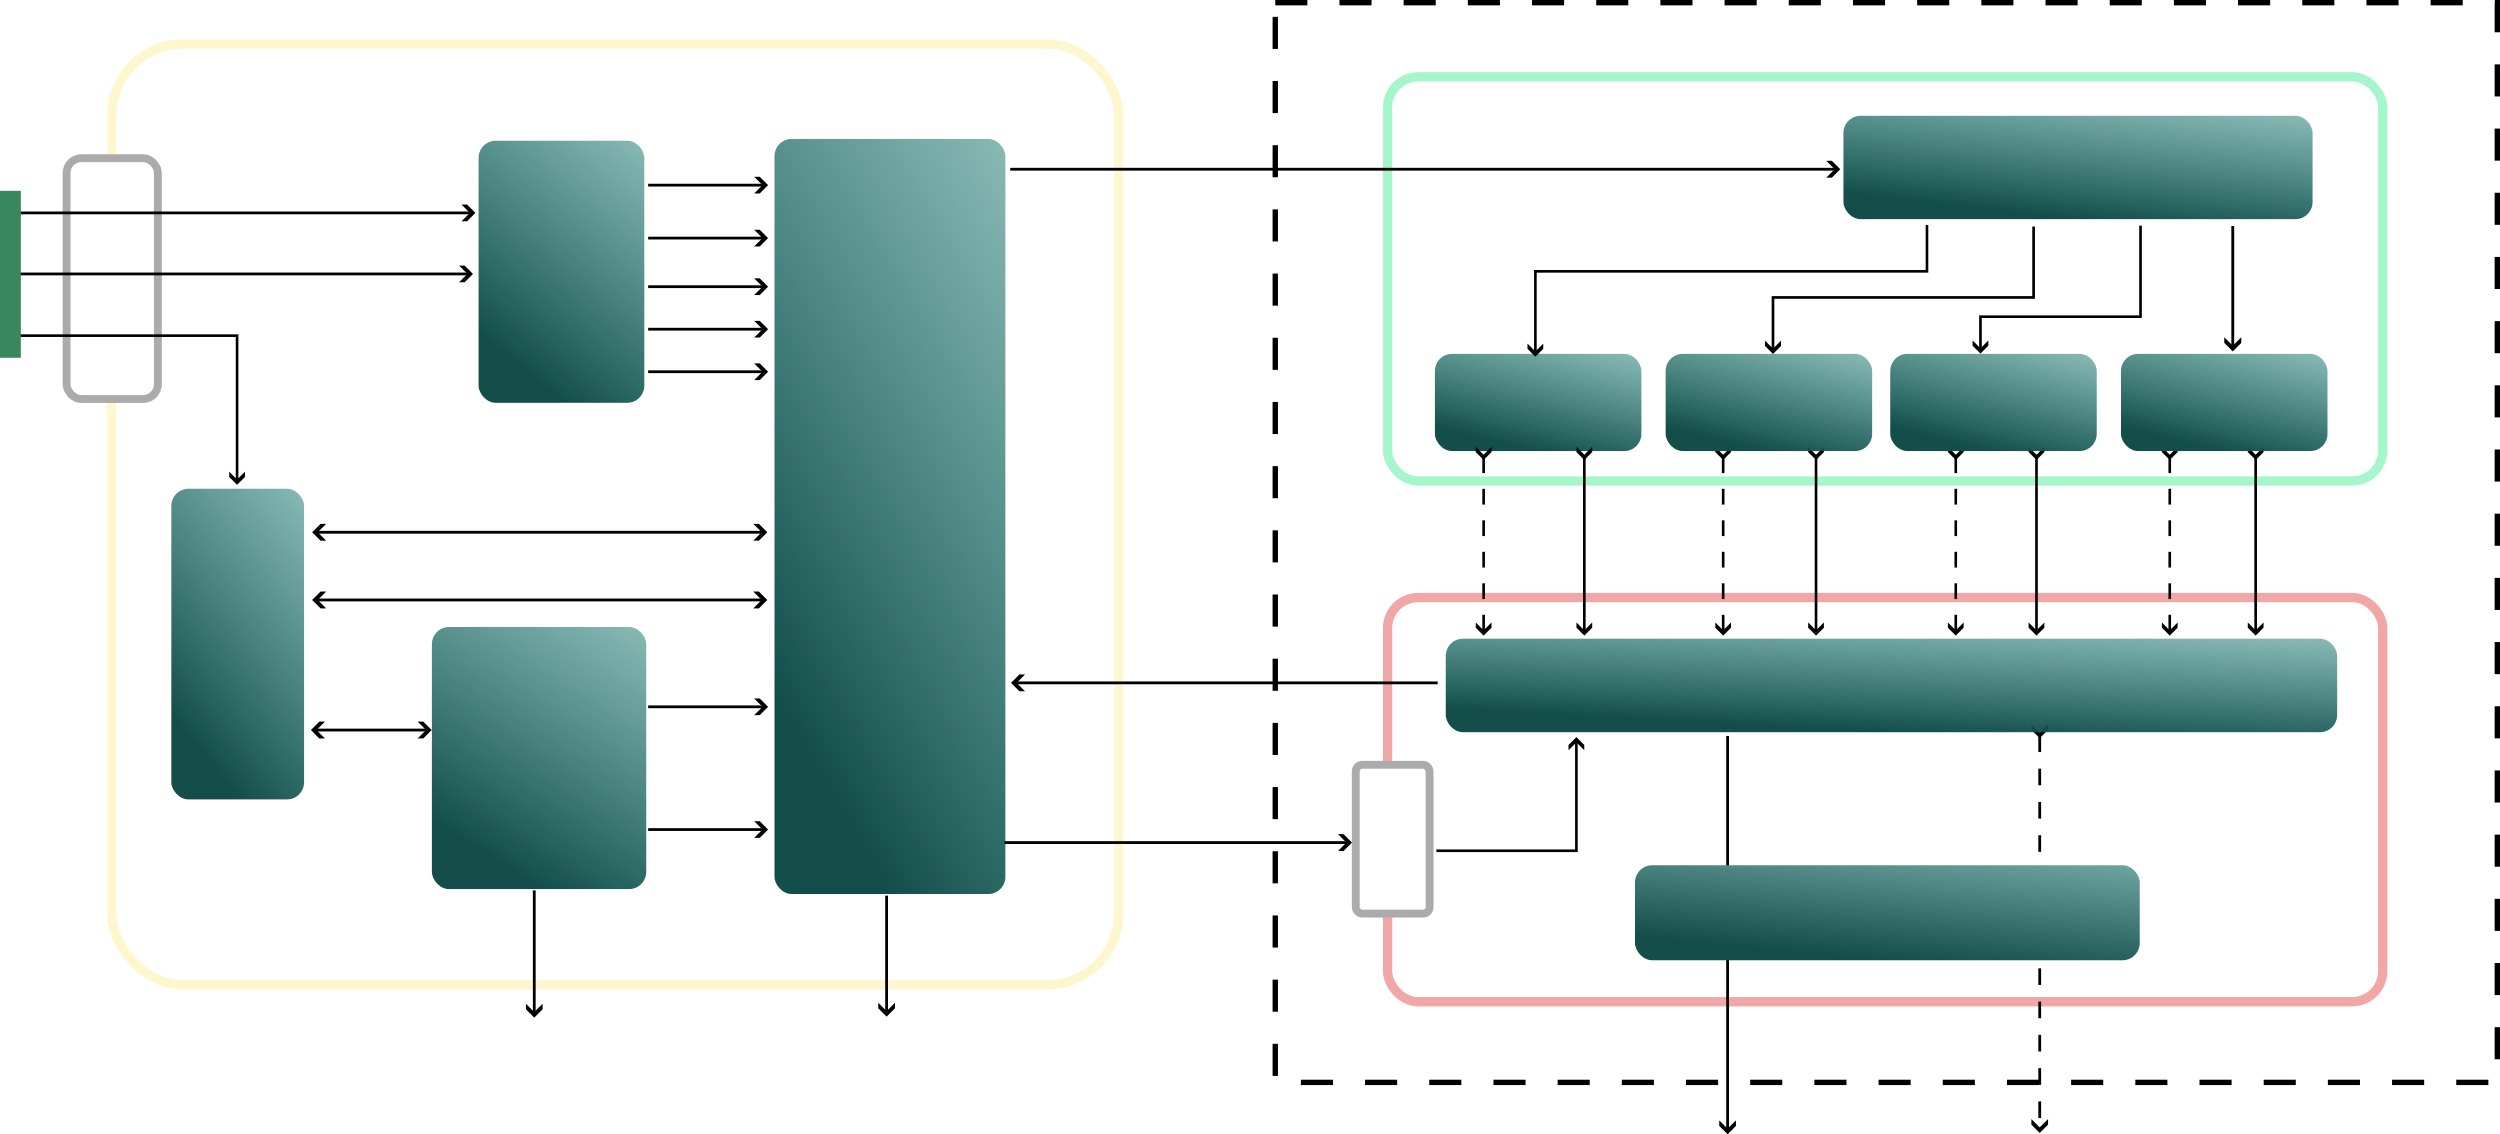
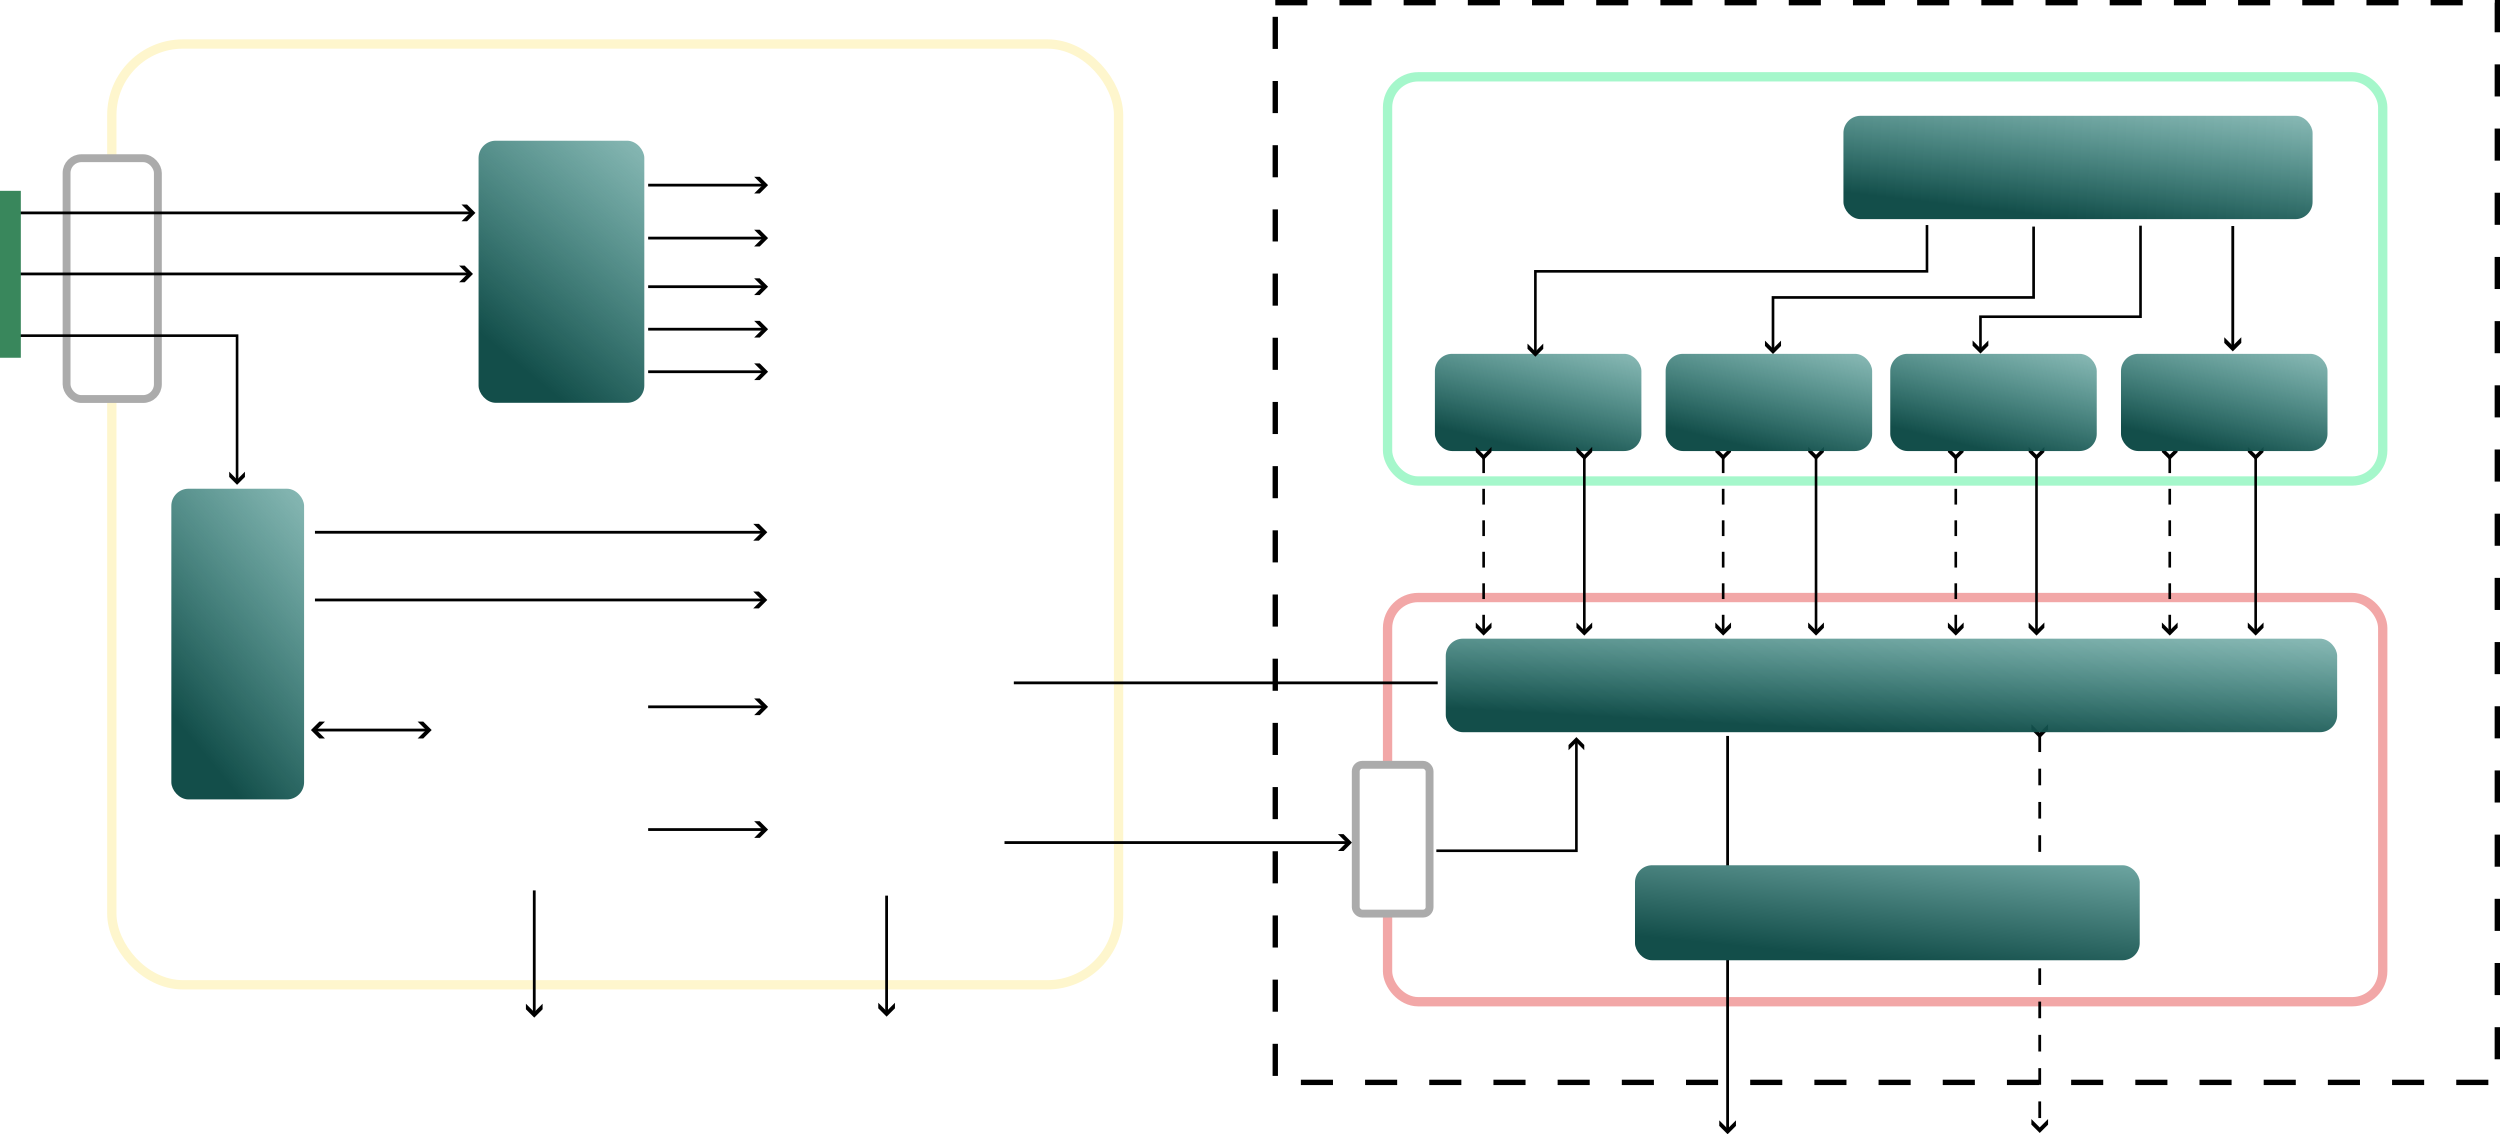
<svg xmlns="http://www.w3.org/2000/svg" xmlns:xlink="http://www.w3.org/1999/xlink" width="95.268mm" height="43.223mm" viewBox="0 0 95.268 43.223" version="1.1" id="svg1" xml:space="preserve">
  <defs id="defs1">
    <linearGradient id="linearGradient202">
      <stop style="stop-color:#134e4a;stop-opacity:1;" offset="0" id="stop201" />
      <stop style="stop-color:#c4f9f5;stop-opacity:1;" offset="1" id="stop202" />
    </linearGradient>
    <linearGradient id="linearGradient184">
      <stop style="stop-color:#134e4a;stop-opacity:1;" offset="0" id="stop183" />
      <stop style="stop-color:#0d9488;stop-opacity:0;" offset="1" id="stop184" />
    </linearGradient>
    <style id="style1">.cls-1{fill:#f2d4cf;}.cls-2{fill:#f2a196;}.cls-3{fill:#e88870;}.cls-4,.cls-5{fill:none;stroke-miterlimit:10;}.cls-4{stroke:#ffffff;}.cls-5{stroke:#00214e;}.cls-6{fill:#00214e;}.cls-7{fill:#ffffff;}</style>
    <style id="style1-0">.cls-1{fill:#f2a196;}.cls-2{fill:#e88870;}.cls-3{fill:#ff2609;}.cls-4{fill:#845161;}.cls-5{fill:#69303a;}.cls-6{fill:#00214e;}.cls-7{fill:none;stroke:#00214e;stroke-miterlimit:10;}</style>
    <style id="style1-8">.cls-1{fill:#de8276;}.cls-2{fill:#a76962;}.cls-3{fill:url(#linear-gradient);}.cls-4{fill:url(#linear-gradient-2);}.cls-5{fill:#e18477;}.cls-6{fill:none;stroke:#00214e;stroke-miterlimit:10;}.cls-7{fill:#00214e;}</style>
    <style id="style1-6">.cls-1{fill:#00214e;}.cls-2{fill:#e18477;}.cls-3{fill:#a76962;}.cls-4{fill:#ff2609;}.cls-5{fill:none;stroke:#00214e;stroke-miterlimit:10;}.cls-6{fill:#ffffff;}</style>
    <style id="style1-3">.cls-1{fill:#00214e;}.cls-2{fill:#e18477;}.cls-3{fill:#a76962;}.cls-4{fill:#ff2609;}.cls-5{fill:none;stroke:#00214e;stroke-miterlimit:10;}.cls-6{fill:#ffffff;}</style>
    <marker style="overflow:visible" id="ArrowWideHeavy-0" refX="0" refY="0" orient="auto-start-reverse" markerWidth="1" markerHeight="1" viewBox="0 0 1 1" preserveAspectRatio="xMidYMid">
      <path style="fill:context-stroke;fill-rule:evenodd;stroke:none" d="m 1,0 -3,3 h -2 l 3,-3 -3,-3 h 2 z" id="path114-55" />
    </marker>
    <marker style="overflow:visible" id="ArrowWideHeavy-5-5" refX="0" refY="0" orient="auto-start-reverse" markerWidth="1" markerHeight="1" viewBox="0 0 1 1" preserveAspectRatio="xMidYMid">
      <path style="fill:context-stroke;fill-rule:evenodd;stroke:none" d="m 1,0 -3,3 h -2 l 3,-3 -3,-3 h 2 z" id="path114-5-74" />
    </marker>
    <marker style="overflow:visible" id="marker120-0" refX="0" refY="0" orient="auto-start-reverse" markerWidth="1" markerHeight="1" viewBox="0 0 1 1" preserveAspectRatio="xMidYMid">
-       <path style="fill:context-stroke;fill-rule:evenodd;stroke:none" d="m 1,0 -3,3 h -2 l 3,-3 -3,-3 h 2 z" id="path120-9" />
-     </marker>
+       </marker>
    <marker style="overflow:visible" id="marker120-8-3" refX="0" refY="0" orient="auto-start-reverse" markerWidth="1" markerHeight="1" viewBox="0 0 1 1" preserveAspectRatio="xMidYMid">
      <path style="fill:context-stroke;fill-rule:evenodd;stroke:none" d="m 1,0 -3,3 h -2 l 3,-3 -3,-3 h 2 z" id="path120-2-0" />
    </marker>
    <marker style="overflow:visible" id="ArrowWideHeavy-9-7" refX="0" refY="0" orient="auto-start-reverse" markerWidth="1" markerHeight="1" viewBox="0 0 1 1" preserveAspectRatio="xMidYMid">
      <path style="fill:context-stroke;fill-rule:evenodd;stroke:none" d="m 1,0 -3,3 h -2 l 3,-3 -3,-3 h 2 z" id="path114-8-0" />
    </marker>
    <marker style="overflow:visible" id="ArrowWideHeavy-2-9" refX="0" refY="0" orient="auto-start-reverse" markerWidth="1" markerHeight="1" viewBox="0 0 1 1" preserveAspectRatio="xMidYMid">
      <path style="fill:context-stroke;fill-rule:evenodd;stroke:none" d="m 1,0 -3,3 h -2 l 3,-3 -3,-3 h 2 z" id="path114-2-5" />
    </marker>
    <marker style="overflow:visible" id="ArrowWideHeavy-4-3" refX="0" refY="0" orient="auto-start-reverse" markerWidth="1" markerHeight="1" viewBox="0 0 1 1" preserveAspectRatio="xMidYMid">
      <path style="fill:context-stroke;fill-rule:evenodd;stroke:none" d="m 1,0 -3,3 h -2 l 3,-3 -3,-3 h 2 z" id="path114-64-8" />
    </marker>
    <marker style="overflow:visible" id="ArrowWideHeavy-53-2" refX="0" refY="0" orient="auto-start-reverse" markerWidth="1" markerHeight="1" viewBox="0 0 1 1" preserveAspectRatio="xMidYMid">
      <path style="fill:context-stroke;fill-rule:evenodd;stroke:none" d="m 1,0 -3,3 h -2 l 3,-3 -3,-3 h 2 z" id="path114-6-69" />
    </marker>
    <marker style="overflow:visible" id="ArrowWideHeavy-53-3-7" refX="0" refY="0" orient="auto-start-reverse" markerWidth="1" markerHeight="1" viewBox="0 0 1 1" preserveAspectRatio="xMidYMid">
      <path style="fill:context-stroke;fill-rule:evenodd;stroke:none" d="m 1,0 -3,3 h -2 l 3,-3 -3,-3 h 2 z" id="path114-6-6-7" />
    </marker>
    <marker style="overflow:visible" id="ArrowWideHeavy-5-2-8" refX="0" refY="0" orient="auto-start-reverse" markerWidth="1" markerHeight="1" viewBox="0 0 1 1" preserveAspectRatio="xMidYMid">
      <path style="fill:context-stroke;fill-rule:evenodd;stroke:none" d="m 1,0 -3,3 h -2 l 3,-3 -3,-3 h 2 z" id="path114-5-7-3" />
    </marker>
    <linearGradient xlink:href="#linearGradient184" id="linearGradient227" gradientUnits="userSpaceOnUse" gradientTransform="matrix(0.718,0,0,0.347,6.017,123.597)" x1="93.761" y1="165.629" x2="124.917" y2="147.373" />
    <linearGradient xlink:href="#linearGradient184" id="linearGradient228" gradientUnits="userSpaceOnUse" x1="93.761" y1="165.629" x2="124.917" y2="147.373" gradientTransform="translate(-9.346,28.413)" />
    <linearGradient xlink:href="#linearGradient184" id="linearGradient229" gradientUnits="userSpaceOnUse" gradientTransform="matrix(2.032,0,0,0.137,-66.062,153.279)" x1="93.761" y1="165.629" x2="124.917" y2="147.373" />
    <linearGradient xlink:href="#linearGradient184" id="linearGradient230" gradientUnits="userSpaceOnUse" gradientTransform="matrix(0.894,0,0,0.129,25.793,163.533)" x1="93.761" y1="165.629" x2="124.917" y2="147.373" />
    <linearGradient xlink:href="#linearGradient184" id="linearGradient231" gradientUnits="userSpaceOnUse" gradientTransform="matrix(0.928,0,0,0.347,-15.639,142.129)" x1="93.761" y1="165.629" x2="124.917" y2="147.373" />
    <linearGradient xlink:href="#linearGradient184" id="linearGradient232" gradientUnits="userSpaceOnUse" gradientTransform="matrix(0.575,0,0,0.411,7.798,127.482)" x1="93.761" y1="165.629" x2="124.917" y2="147.373" />
    <linearGradient xlink:href="#linearGradient184" id="linearGradient233" gradientUnits="userSpaceOnUse" gradientTransform="matrix(0.894,0,0,0.129,51.939,163.533)" x1="93.761" y1="165.629" x2="124.917" y2="147.373" />
    <linearGradient xlink:href="#linearGradient184" id="linearGradient234" gradientUnits="userSpaceOnUse" gradientTransform="matrix(0.894,0,0,0.129,43.146,163.533)" x1="93.761" y1="165.629" x2="124.917" y2="147.373" />
    <linearGradient xlink:href="#linearGradient184" id="linearGradient235" gradientUnits="userSpaceOnUse" gradientTransform="matrix(0.894,0,0,0.129,34.586,163.533)" x1="93.761" y1="165.629" x2="124.917" y2="147.373" />
    <linearGradient xlink:href="#linearGradient184" id="linearGradient236" gradientUnits="userSpaceOnUse" gradientTransform="matrix(3.861,0,0,0.124,-253.896,175.098)" x1="93.761" y1="165.629" x2="124.917" y2="147.373" />
    <linearGradient xlink:href="#linearGradient202" id="linearGradient237" gradientUnits="userSpaceOnUse" gradientTransform="matrix(2.186,0,0,0.126,-88.562,183.445)" x1="93.761" y1="165.629" x2="124.917" y2="147.373" />
  </defs>
  <g id="layer1" transform="translate(-55.563,-168.804)">
    <rect style="fill:#ffffff;fill-opacity:1;stroke:#fef6cd;stroke-width:0.355;stroke-dasharray:none;stroke-opacity:1" id="rect107-0" width="38.365" height="35.851" x="59.824" y="170.481" ry="2.712" rx="2.712" />
    <rect style="fill:url(#linearGradient227);stroke:none;stroke-width:0.355;stroke-dasharray:none;stroke-opacity:1" id="rect110-0-2-80" width="6.316" height="9.988" x="73.8" y="174.166" ry="0.655" rx="0.655" />
    <rect style="fill:#ffffff;fill-opacity:1;stroke:#a5f7cb;stroke-width:0.355;stroke-dasharray:none;stroke-opacity:1" id="rect107-8-3" width="37.923" height="15.403" x="108.439" y="171.731" ry="1.165" rx="1.165" />
    <rect style="fill:#ffffff;fill-opacity:1;stroke:#f2a7a7;stroke-width:0.355;stroke-dasharray:none;stroke-opacity:1" id="rect109-5" width="37.923" height="15.403" x="108.439" y="191.574" ry="1.165" rx="1.165" />
-     <rect style="fill:url(#linearGradient228);stroke:none;stroke-width:0.355;stroke-dasharray:none;stroke-opacity:1" id="rect110-9" width="8.798" height="28.774" x="85.077" y="174.099" ry="0.655" rx="0.655" />
    <rect style="fill:url(#linearGradient229);stroke:none;stroke-width:0.355;stroke-dasharray:none;stroke-opacity:1" id="rect110-6-86" width="17.878" height="3.938" x="125.811" y="173.217" ry="0.655" rx="0.655" />
    <rect style="fill:url(#linearGradient230);stroke:none;stroke-width:0.355;stroke-dasharray:none;stroke-opacity:1" id="rect110-6-7-7" width="7.869" height="3.704" x="110.243" y="182.288" ry="0.655" rx="0.655" />
-     <rect style="fill:url(#linearGradient231);stroke:none;stroke-width:0.355;stroke-dasharray:none;stroke-opacity:1" id="rect110-0-5" width="8.168" height="9.988" x="72.021" y="192.697" ry="0.655" rx="0.655" />
    <rect style="fill:url(#linearGradient232);stroke:none;stroke-width:0.355;stroke-dasharray:none;stroke-opacity:1" id="rect110-0-4-5" width="5.059" height="11.84" x="62.092" y="187.428" ry="0.655" rx="0.655" />
    <path style="fill:none;stroke:#000000;stroke-width:0.106;stroke-linecap:butt;stroke-linejoin:miter;stroke-dasharray:none;stroke-dashoffset:0;stroke-opacity:1;marker-end:url(#ArrowWideHeavy-0)" d="m 80.262,182.97 h 4.464" id="path113-02" />
    <path style="fill:none;stroke:#000000;stroke-width:0.106;stroke-linecap:butt;stroke-linejoin:miter;stroke-dasharray:none;stroke-dashoffset:0;stroke-opacity:1;marker-end:url(#ArrowWideHeavy-0)" d="m 80.262,181.349 h 4.464" id="path115-8" />
    <path style="fill:none;stroke:#000000;stroke-width:0.106;stroke-linecap:butt;stroke-linejoin:miter;stroke-dasharray:none;stroke-dashoffset:0;stroke-opacity:1;marker-end:url(#ArrowWideHeavy-0)" d="m 80.262,179.729 h 4.464" id="path116-0" />
    <path style="fill:none;stroke:#000000;stroke-width:0.106;stroke-linecap:butt;stroke-linejoin:miter;stroke-dasharray:none;stroke-dashoffset:0;stroke-opacity:1;marker-end:url(#ArrowWideHeavy-0)" d="m 80.262,177.877 h 4.464" id="path117-6" />
    <path style="fill:none;stroke:#000000;stroke-width:0.106;stroke-linecap:butt;stroke-linejoin:miter;stroke-dasharray:none;stroke-dashoffset:0;stroke-opacity:1;marker-end:url(#ArrowWideHeavy-0)" d="m 80.262,175.859 h 4.464" id="path118-9" />
    <path style="fill:none;stroke:#000000;stroke-width:0.108;stroke-linecap:butt;stroke-linejoin:miter;stroke-dasharray:none;stroke-dashoffset:0;stroke-opacity:1;marker-end:url(#ArrowWideHeavy-5-5)" d="m 140.648,177.417 v 4.67" id="path118-2-2" />
    <path style="fill:none;stroke:#000000;stroke-width:0.107;stroke-linecap:butt;stroke-linejoin:miter;stroke-dasharray:none;stroke-dashoffset:0;stroke-opacity:1;marker-start:url(#marker120-0);marker-end:url(#ArrowWideHeavy-0)" d="M 67.565,191.667 H 84.695" id="path119-8" />
    <path style="fill:none;stroke:#000000;stroke-width:0.107;stroke-linecap:butt;stroke-linejoin:miter;stroke-dasharray:none;stroke-dashoffset:0;stroke-opacity:1;marker-start:url(#marker120-8-3);marker-end:url(#ArrowWideHeavy-9-7)" d="M 67.518,196.624 H 71.906" id="path119-4-2" />
    <path style="fill:none;stroke:#000000;stroke-width:0.106;stroke-linecap:butt;stroke-linejoin:miter;stroke-dasharray:none;stroke-dashoffset:0;stroke-opacity:1;marker-end:url(#ArrowWideHeavy-0)" d="m 80.262,200.416 h 4.464" id="path121-2" />
    <path style="fill:none;stroke:#000000;stroke-width:0.106;stroke-linecap:butt;stroke-linejoin:miter;stroke-dasharray:none;stroke-dashoffset:0;stroke-opacity:1;marker-end:url(#ArrowWideHeavy-2-9)" d="m 75.922,202.735 v 4.742" id="path121-7-5" />
    <path style="fill:none;stroke:#000000;stroke-width:0.106;stroke-linecap:butt;stroke-linejoin:miter;stroke-dasharray:none;stroke-dashoffset:0;stroke-opacity:1;marker-end:url(#ArrowWideHeavy-0)" d="m 80.262,195.739 h 4.464" id="path122-2" />
    <path style="fill:none;stroke:#000000;stroke-width:0.1;stroke-linecap:butt;stroke-linejoin:miter;stroke-dasharray:0.6;stroke-dashoffset:0;stroke-opacity:1;marker-start:url(#ArrowWideHeavy-0);marker-end:url(#ArrowWideHeavy-0)" d="m 112.1,186.232 v 6.693" id="path123-0" />
    <rect style="fill:none;fill-opacity:0;stroke:#000000;stroke-width:0.204;stroke-dasharray:1.223;stroke-dashoffset:0;stroke-opacity:1" id="rect123-1" width="46.569" height="41.145" x="104.16" y="168.906" />
-     <path style="fill:none;stroke:#000000;stroke-width:0.107;stroke-linecap:butt;stroke-linejoin:miter;stroke-dasharray:none;stroke-dashoffset:0;stroke-opacity:1;marker-end:url(#ArrowWideHeavy-0)" d="M 94.06,175.253 H 125.584" id="path129-3" />
    <path style="fill:none;stroke:#000000;stroke-width:0.107;stroke-linecap:butt;stroke-linejoin:miter;stroke-dasharray:none;stroke-dashoffset:0;stroke-opacity:1;marker-end:url(#ArrowWideHeavy-4-3)" d="M 93.842,200.912 H 106.977" id="path129-9-8" />
    <path style="fill:none;stroke:#000000;stroke-width:0.107;stroke-linecap:butt;stroke-linejoin:miter;stroke-dasharray:none;stroke-dashoffset:0;stroke-opacity:1;marker-start:url(#marker120-0)" d="M 94.197,194.826 H 110.35" id="path129-9-2-3" />
    <path style="fill:none;stroke:#000000;stroke-width:0.1;stroke-linecap:butt;stroke-linejoin:miter;stroke-dasharray:none;stroke-opacity:1;marker-end:url(#ArrowWideHeavy-0)" d="m 137.132,177.404 v 3.469 h -6.099 v 1.305" id="path131-8" />
    <path style="fill:none;stroke:#000000;stroke-width:0.102;stroke-linecap:butt;stroke-linejoin:miter;stroke-dasharray:none;stroke-opacity:1;marker-end:url(#ArrowWideHeavy-53-2)" d="m 133.058,177.438 v 2.701 h -9.931 v 2.053" id="path131-4-1" />
    <path style="fill:none;stroke:#000000;stroke-width:0.1;stroke-linecap:butt;stroke-linejoin:miter;stroke-dasharray:none;stroke-opacity:1;marker-end:url(#ArrowWideHeavy-53-3-7)" d="m 128.995,177.38 v 1.764 h -14.923 v 3.154" id="path131-4-2-02" />
    <path style="fill:none;stroke:#000000;stroke-width:0.1;stroke-linecap:butt;stroke-linejoin:miter;stroke-dasharray:0.6;stroke-dashoffset:0;stroke-opacity:1;marker-start:url(#ArrowWideHeavy-0);marker-end:url(#ArrowWideHeavy-0)" d="m 138.246,186.232 v 6.693" id="path132-1" />
    <path style="fill:none;stroke:#000000;stroke-width:0.1;stroke-linecap:butt;stroke-linejoin:miter;stroke-dasharray:none;stroke-dashoffset:0;stroke-opacity:1;marker-start:url(#ArrowWideHeavy-0);marker-end:url(#ArrowWideHeavy-0)" d="m 133.168,186.232 v 6.693" id="path133-6" />
    <path style="fill:none;stroke:#000000;stroke-width:0.1;stroke-linecap:butt;stroke-linejoin:miter;stroke-dasharray:0.6;stroke-dashoffset:0;stroke-opacity:1;marker-start:url(#ArrowWideHeavy-0);marker-end:url(#ArrowWideHeavy-0)" d="m 130.092,186.232 v 6.693" id="path134-1" />
    <path style="fill:none;stroke:#000000;stroke-width:0.1;stroke-linecap:butt;stroke-linejoin:miter;stroke-dasharray:none;stroke-dashoffset:0;stroke-opacity:1;marker-start:url(#ArrowWideHeavy-0);marker-end:url(#ArrowWideHeavy-0)" d="m 124.767,186.232 v 6.693" id="path135-0" />
    <path style="fill:none;stroke:#000000;stroke-width:0.1;stroke-linecap:butt;stroke-linejoin:miter;stroke-dasharray:0.6;stroke-dashoffset:0;stroke-opacity:1;marker-start:url(#ArrowWideHeavy-0);marker-end:url(#ArrowWideHeavy-0)" d="m 121.228,186.232 v 6.693" id="path136-0" />
    <path style="fill:none;stroke:#000000;stroke-width:0.1;stroke-linecap:butt;stroke-linejoin:miter;stroke-dasharray:none;stroke-dashoffset:0;stroke-opacity:1;marker-start:url(#ArrowWideHeavy-0);marker-end:url(#ArrowWideHeavy-0)" d="m 115.937,186.232 v 6.693" id="path137-8" />
    <path style="fill:none;stroke:#000000;stroke-width:0.1;stroke-linecap:butt;stroke-linejoin:miter;stroke-dasharray:none;stroke-dashoffset:0;stroke-opacity:1;marker-start:url(#ArrowWideHeavy-0);marker-end:url(#ArrowWideHeavy-0)" d="m 141.52,186.232 v 6.693" id="path138-0" />
    <rect style="fill:#ffffff;fill-opacity:1;stroke:#ababab;stroke-width:0.3;stroke-dasharray:none;stroke-opacity:1" id="rect138-6" width="3.479" height="9.177" x="58.1" y="174.833" ry="0.562" rx="0.562" />
    <path style="fill:none;stroke:#000000;stroke-width:0.106;stroke-linecap:butt;stroke-linejoin:miter;stroke-dasharray:none;stroke-dashoffset:0;stroke-opacity:1;marker-end:url(#ArrowWideHeavy-0)" d="M 55.576,176.917 H 73.574" id="path139-0" />
    <path style="fill:none;stroke:#000000;stroke-width:0.106;stroke-linecap:butt;stroke-linejoin:miter;stroke-dasharray:none;stroke-dashoffset:0;stroke-opacity:1;marker-end:url(#ArrowWideHeavy-0)" d="M 55.564,179.243 H 73.481" id="path140-5" />
    <path style="fill:none;stroke:#000000;stroke-width:0.1;stroke-linecap:butt;stroke-linejoin:miter;stroke-dasharray:none;stroke-opacity:1;marker-end:url(#ArrowWideHeavy-5-5)" d="m 55.591,181.595 h 9.006 v 5.584" id="path143-7" />
    <path style="fill:none;stroke:#000000;stroke-width:0.1;stroke-linecap:butt;stroke-linejoin:miter;stroke-dasharray:none;stroke-opacity:1;marker-end:url(#ArrowWideHeavy-5-2-8)" d="m 110.298,201.224 h 5.337 v -4.231" id="path143-9-3" />
    <path style="fill:none;stroke:#000000;stroke-width:0.107;stroke-linecap:butt;stroke-linejoin:miter;stroke-dasharray:none;stroke-dashoffset:0;stroke-opacity:1;marker-start:url(#marker120-0);marker-end:url(#ArrowWideHeavy-0)" d="M 67.565,189.087 H 84.695" id="path144-0" />
    <rect style="fill:#ffffff;fill-opacity:1;stroke:#ababab;stroke-width:0.3;stroke-dasharray:none;stroke-opacity:1" id="rect145-0" width="2.813" height="5.669" x="107.227" y="197.949" ry="0.246" rx="0.246" />
    <path style="fill:none;stroke:#000000;stroke-width:0.106;stroke-linecap:butt;stroke-linejoin:miter;stroke-dasharray:none;stroke-dashoffset:0;stroke-opacity:1;marker-end:url(#ArrowWideHeavy-2-9)" d="m 121.397,196.848 v 15.073" id="path153-96" />
    <path style="fill:none;stroke:#000000;stroke-width:0.106;stroke-linecap:butt;stroke-linejoin:miter;stroke-dasharray:0.634;stroke-dashoffset:0;stroke-opacity:1;marker-start:url(#ArrowWideHeavy-5-5);marker-end:url(#ArrowWideHeavy-2-9)" d="m 133.291,196.828 v 15.044" id="path154-0" />
    <rect style="fill:url(#linearGradient233);stroke:none;stroke-width:0.355;stroke-dasharray:none;stroke-opacity:1" id="rect191-7" width="7.869" height="3.704" x="136.388" y="182.288" ry="0.655" rx="0.655" />
    <rect style="fill:url(#linearGradient234);stroke:none;stroke-width:0.355;stroke-dasharray:none;stroke-opacity:1" id="rect192-9" width="7.869" height="3.704" x="127.595" y="182.288" ry="0.655" rx="0.655" />
    <rect style="fill:url(#linearGradient235);stroke:none;stroke-width:0.355;stroke-dasharray:none;stroke-opacity:1" id="rect193-7" width="7.869" height="3.704" x="119.036" y="182.288" ry="0.655" rx="0.655" />
    <rect style="fill:url(#linearGradient236);stroke:none;stroke-width:0.355;stroke-dasharray:none;stroke-opacity:1" id="rect195-8" width="33.968" height="3.564" x="110.657" y="193.142" ry="0.655" rx="0.655" />
    <rect style="fill:#39875c;fill-opacity:1;stroke:none;stroke-width:0.355;stroke-dasharray:0.6;stroke-dashoffset:0;stroke-opacity:1" id="rect200-2" width="0.795" height="6.361" x="55.562" y="176.076" />
    <rect style="fill:url(#linearGradient237);stroke:none;stroke-width:0.355;stroke-dasharray:none;stroke-opacity:1" id="rect201-5" width="19.234" height="3.621" x="117.868" y="201.776" ry="0.655" rx="0.655" />
    <path style="fill:none;stroke:#000000;stroke-width:0.106;stroke-linecap:butt;stroke-linejoin:miter;stroke-dasharray:none;stroke-dashoffset:0;stroke-opacity:1;marker-end:url(#ArrowWideHeavy-2-9)" d="m 89.349,202.934 v 4.506" id="path237" />
  </g>
</svg>